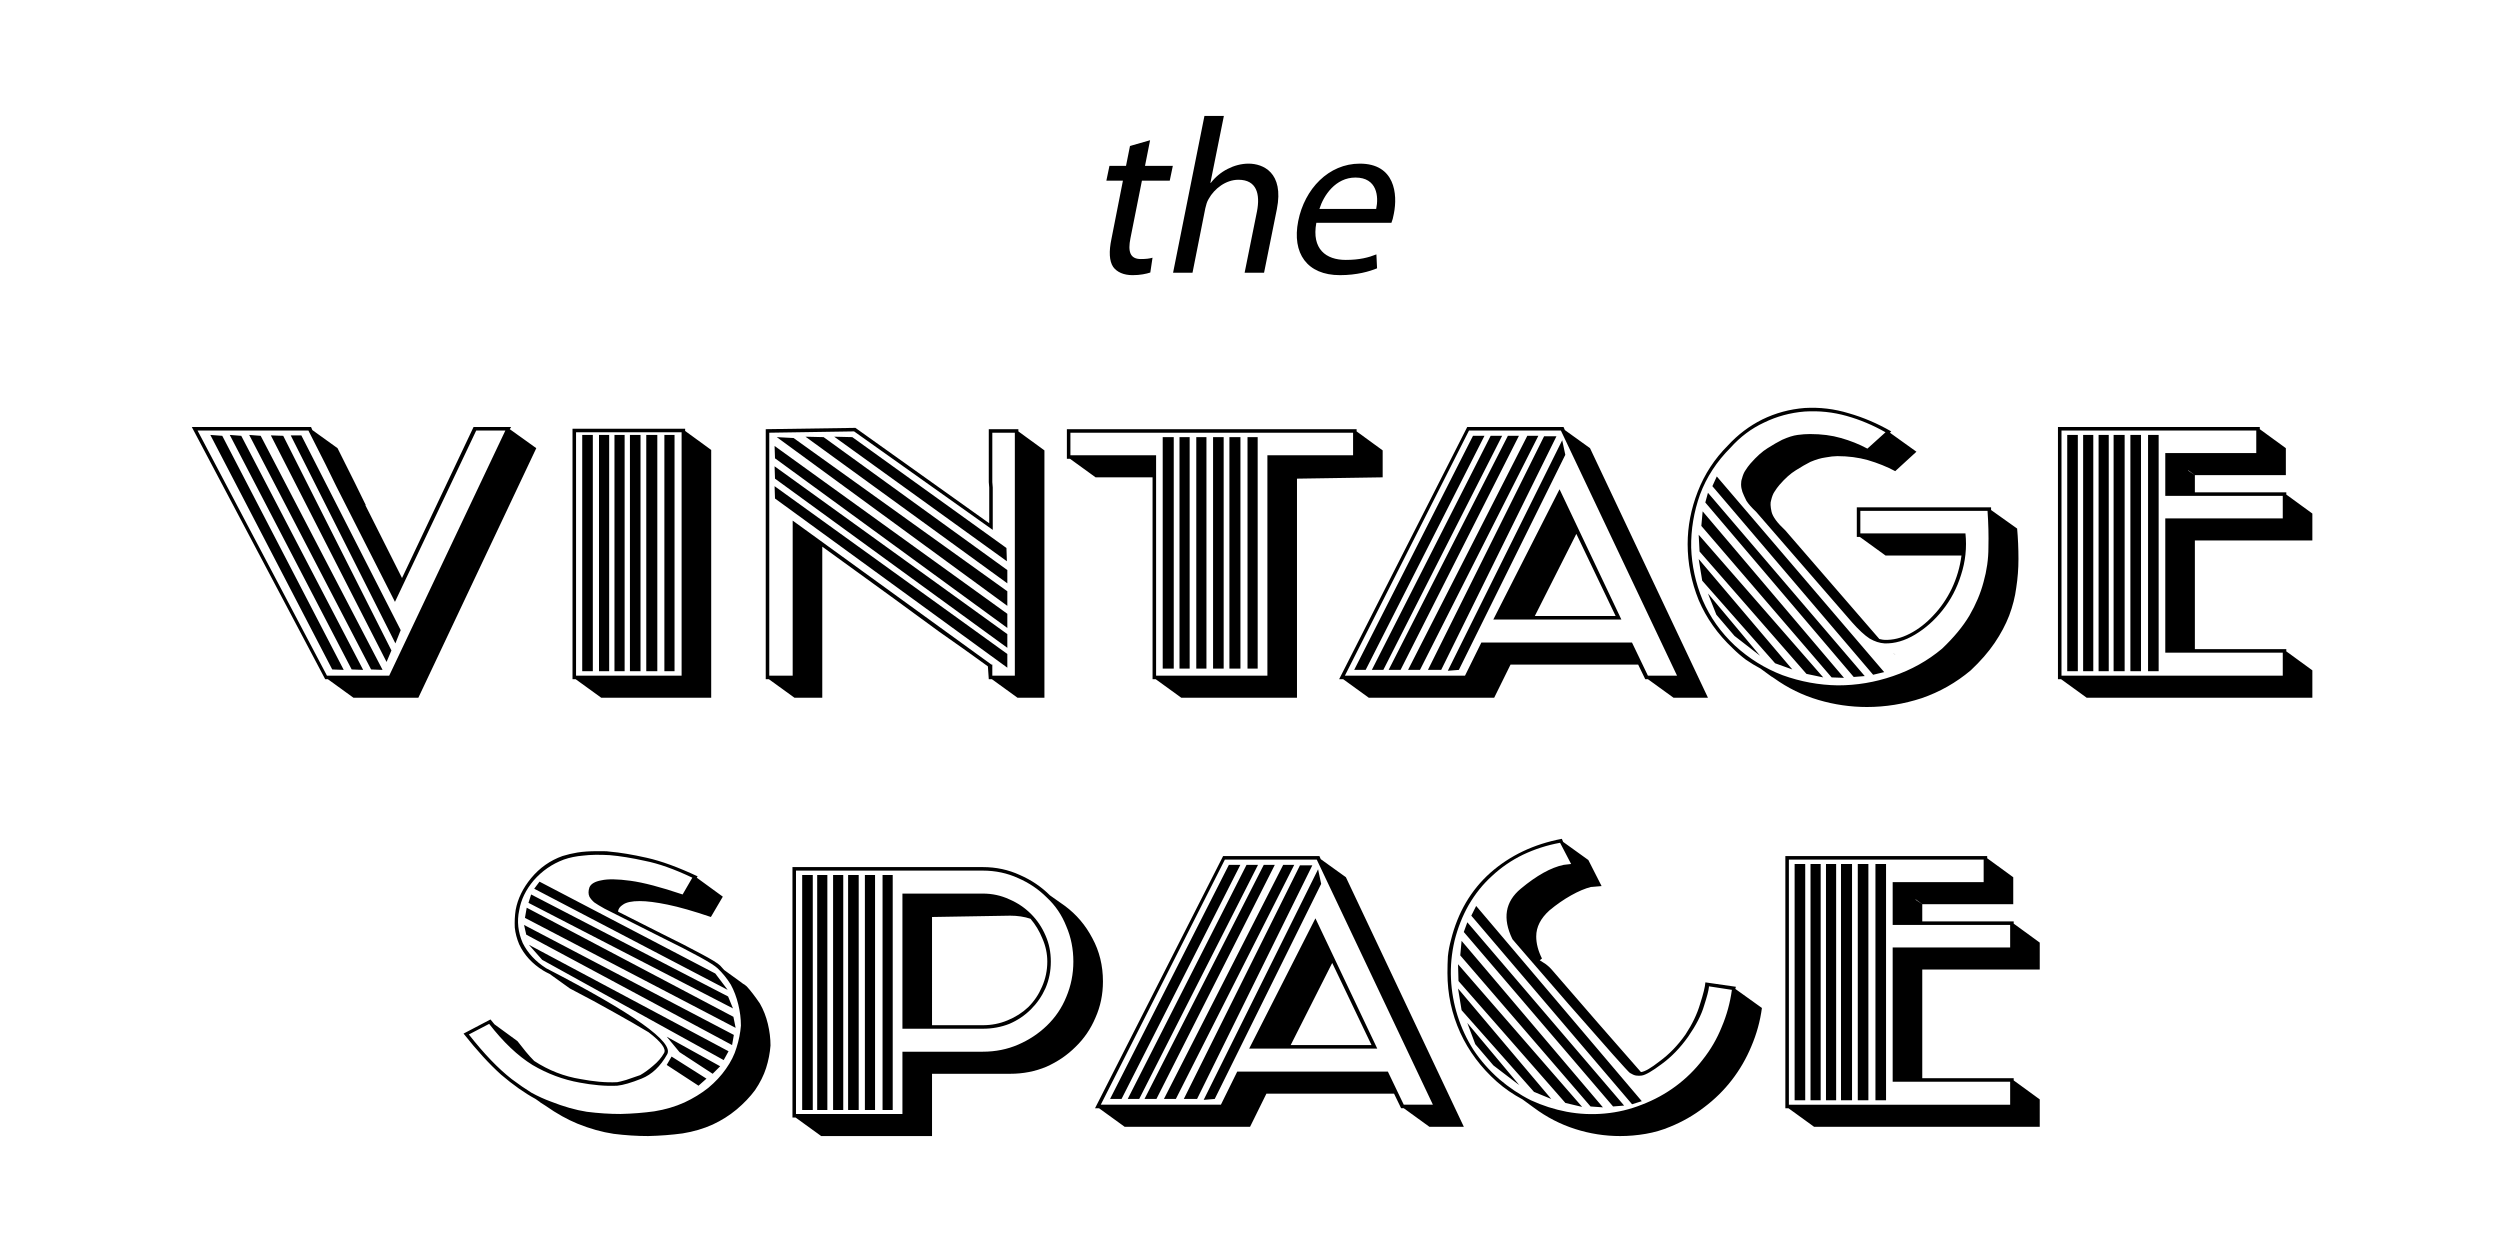
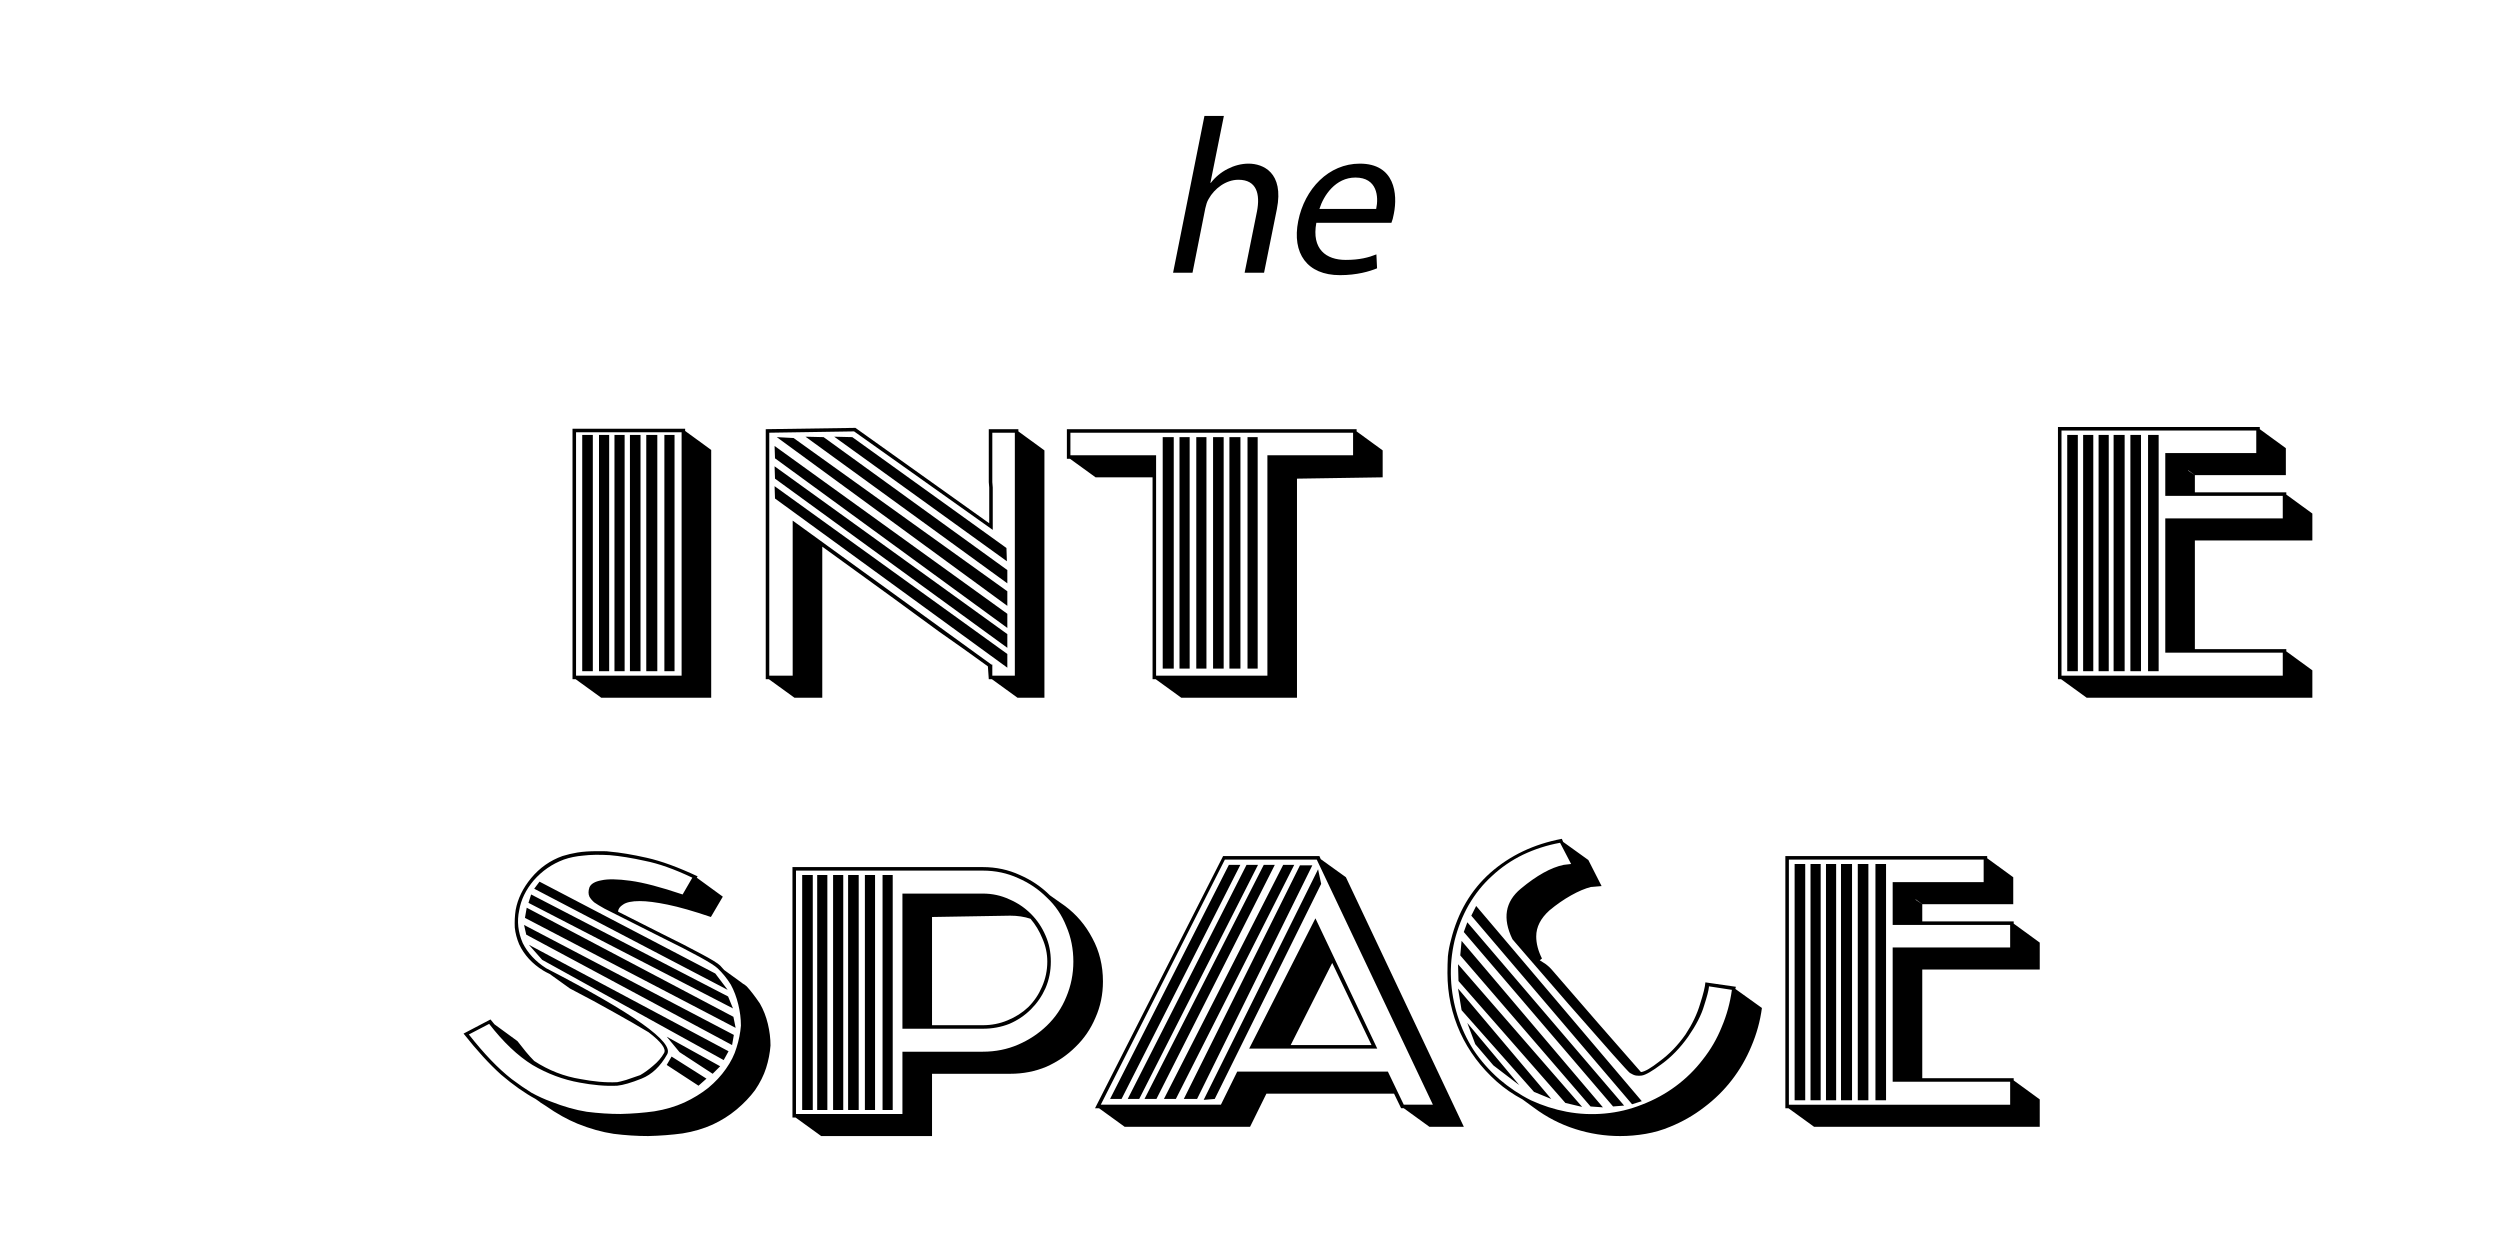
<svg xmlns="http://www.w3.org/2000/svg" xmlns:ns1="http://www.inkscape.org/namespaces/inkscape" xmlns:ns2="http://sodipodi.sourceforge.net/DTD/sodipodi-0.dtd" width="200mm" height="100mm" viewBox="0 0 200 100" version="1.1" id="svg8" ns1:version="0.92.4 (5da689c313, 2019-01-14)" ns2:docname="theVintageSpace-logo.svg">
  <defs id="defs2" />
  <ns2:namedview id="base" pagecolor="#ffffff" bordercolor="#666666" borderopacity="1.0" ns1:pageopacity="0.0" ns1:pageshadow="2" ns1:zoom="0.7" ns1:cx="374.23944" ns1:cy="45.940733" ns1:document-units="mm" ns1:current-layer="layer1" showgrid="false" ns1:window-width="1920" ns1:window-height="991" ns1:window-x="-9" ns1:window-y="-9" ns1:window-maximized="1" />
  <g ns1:label="Livello 1" ns1:groupmode="layer" id="layer1" transform="translate(0,-197)">
    <g id="g3758" transform="translate(-4.3285703e-8,79.341)">
      <g aria-label="the" transform="matrix(0.265,0,0,0.265,60.225,102.596)" style="font-style:normal;font-variant:normal;font-weight:normal;font-stretch:normal;font-size:66.667px;line-height:1.25;font-family:Gloock;-inkscape-font-specification:Gloock;letter-spacing:0px;word-spacing:0px;fill:#000000;fill-opacity:1;stroke:none" id="flowRoot18">
-         <path d="m 113.867,100.909 -1.2,6 h -5 l -0.933,4.467 h 5 l -3.467,17.6 c -0.8,3.8 -0.667,6.667 0.533,8.467 1.133,1.533 3.133,2.467 5.867,2.467 2.267,0 4.133,-0.4 5.333,-0.8 l 0.667,-4.467 c -0.933,0.267 -1.933,0.4 -3.533,0.4 -3.267,0 -3.933,-2.267 -3.133,-6.267 l 3.467,-17.4 h 8.4 L 126.8,106.909 h -8.4 l 1.533,-7.733 z" style="font-style:italic;font-variant:normal;font-weight:normal;font-stretch:normal;font-size:66.667px;font-family:'Myriad Pro';-inkscape-font-specification:'Myriad Pro Italic'" id="path20" />
        <path d="m 126.872,139.176 h 5.867 l 3.867,-19.467 c 0.267,-1.067 0.467,-1.933 1,-2.8 1.733,-3.133 5.2,-5.8 9,-5.8 5.533,0 6.6,4.333 5.6,9.533 l -3.733,18.533 h 5.867 l 3.867,-19.2 c 2.2,-11.067 -4.2,-13.733 -8.533,-13.733 -2.2,0 -4.4,0.6 -6.333,1.6 -2,1 -3.8,2.533 -5.067,4.2 h -0.133 l 4.067,-20.2 h -5.867 z" style="font-style:italic;font-variant:normal;font-weight:normal;font-stretch:normal;font-size:66.667px;font-family:'Myriad Pro';-inkscape-font-specification:'Myriad Pro Italic'" id="path22" />
        <path d="m 192.784,124.109 c 0.267,-0.667 0.533,-1.533 0.733,-2.733 1.2,-5.933 0.333,-15.133 -10.267,-15.133 -9.4,0 -16.667,7.6 -18.6,17.333 -1.933,9.733 2.667,16.333 12.6,16.333 5.133,0 8.933,-1.133 11.2,-2.067 l -0.2,-4.2 c -2.333,0.933 -5.067,1.667 -9.267,1.667 -5.933,0 -10.333,-3.267 -8.867,-11.2 z m -21.733,-4.2 c 1.267,-4.067 4.867,-9.467 10.867,-9.467 6.6,0 7.067,5.8 6.267,9.467 z" style="font-style:italic;font-variant:normal;font-weight:normal;font-stretch:normal;font-size:66.667px;font-family:'Myriad Pro';-inkscape-font-specification:'Myriad Pro Italic'" id="path24" />
      </g>
      <g aria-label="VINTAGE" transform="matrix(0.265,0,0,0.265,-4.949,97)" style="font-style:normal;font-variant:normal;font-weight:normal;font-stretch:normal;font-size:40px;line-height:1.25;font-family:Gloock;-inkscape-font-specification:Gloock;letter-spacing:0px;word-spacing:0px;fill:#000000;fill-opacity:1;stroke:none" id="flowRoot11">
-         <path d="m 118.972,280.058 -36.8,-70.8 3.6,0.267 36.667,70.667 z m 5.867,0 -36.8,-70.8 3.467,0.267 36.8,70.667 z m 5.867,0 -36.8,-70.8 3.467,0.267 36.8,70.667 z m 4.667,-2.267 -34.933,-68.4 3.733,0.133 32.667,64.8 z m 2.667,-5.6 -31.6,-62.8 h 3.2 l 30,58.8 z m -17.867,-47.467 -3.333,-6.8 -5.067,-10 H 78.306 l 39.067,74 h 18.8 l 35.067,-74 h -8.8 l -24.533,51.733 z m -2.533,58.267 h -0.8 L 76.572,206.858 h 36 l 0.4,0.933 7.6,5.467 5.2,10.4 3.333,6.8 h -0.133 l 11.067,22 21.6,-45.6 h 11.333 l -0.4,0.667 8,5.733 -35.6,75.333 h -19.6 z" style="font-style:normal;font-variant:normal;font-weight:normal;font-stretch:normal;font-size:133.333px;font-family:Vintage;-inkscape-font-specification:Vintage" id="path27" />
        <path d="m 194.441,209.258 h 3.2 v 71.333 h -3.2 z m 5.067,0 h 3.067 v 71.333 h -3.067 z m 4.667,0 h 3.067 v 71.333 h -3.067 z m 15.067,0 h 3.067 v 71.333 h -3.067 z m -5.467,0 h 3.333 v 71.333 h -3.333 z m -4.933,0 h 3.2 v 71.333 h -3.2 z m 15.6,72.667 v -6.933 -40.267 -7.067 -12.933 -6.267 h -31.867 v 73.467 z m 8.933,-68.133 v 74.8 h -33.2 l -7.733,-5.6 h -0.933 v -75.6 h 34 v 0.667 z" style="font-style:normal;font-variant:normal;font-weight:normal;font-stretch:normal;font-size:133.333px;font-family:Vintage;-inkscape-font-specification:Vintage" id="path29" />
        <path d="m 270.508,209.791 5.467,0.133 46.533,33.467 0.133,4 z m -17.867,18.667 -0.133,-3.733 70.267,50.667 v 4.133 z m 0,-6 -0.133,-3.733 70.267,50.667 v 4.133 z m 9.2,-12.667 5.467,0.133 55.467,40.133 v 4 z m -8.667,0.133 5.067,0.267 64.533,46.267 v 4.4 z m -0.533,6.4 -0.133,-3.733 70.267,50.667 v 4.267 z m 65.6,7.2 0.133,1.6 v 12.8 l -41.867,-29.733 -25.6,0.4 v 14.933 3.467 3.467 51.467 h 7.067 v -46.8 l 60,43.467 h 0.267 v 3.333 h 6.8 v -73.333 h -6.8 z m -1.067,-16 h 8.933 v 0.667 l 7.867,5.733 v 74.667 h -8.133 l -7.733,-5.6 h -0.933 l -0.267,-3.867 q -7.333,-5.333 -14.8,-10.533 -7.333,-5.333 -14.4,-10.533 l -20.8,-15.067 v 45.6 h -8.4 l -7.733,-5.6 h -0.933 v -75.467 l 27.067,-0.4 40.4,28.8 v -10.8 l -0.133,-1.6 z m -40,42.533 0.4,0.4 z m -17.333,-12.533 v -0.133 z" style="font-style:normal;font-variant:normal;font-weight:normal;font-stretch:normal;font-size:133.333px;font-family:Vintage;-inkscape-font-specification:Vintage" id="path31" />
        <path d="m 369.683,209.925 h 3.333 v 69.867 h -3.333 z m 5.067,0 h 3.067 v 69.867 h -3.067 z m 5.067,0 h 3.067 v 69.867 h -3.067 z m 15.467,0 h 3.067 v 69.867 h -3.067 z m -5.467,0 h 3.333 v 69.867 h -3.333 z m -4.933,0 h 3.2 v 69.867 h -3.2 z m 20.133,-1.333 h -37.333 -25.867 v 6.8 h 25.867 v 66.533 h 33.6 v -7.2 -11.467 -6.933 -21.467 -4.4 -2.667 -0.933 -3.333 -7.733 -0.4 h 25.867 v -6.8 z m 23.2,-0.4 7.867,5.733 v 8.133 l -25.867,0.4 v 66.133 h -34.933 l -7.733,-5.6 h -0.933 v -60.933 h -17.2 l -7.733,-5.6 h -0.933 v -8.933 h 87.467 z" style="font-style:normal;font-variant:normal;font-weight:normal;font-stretch:normal;font-size:133.333px;font-family:Vintage;-inkscape-font-specification:Vintage" id="path33" />
-         <path d="m 466.818,209.525 -35.867,70.667 h -3.467 l 35.867,-70.667 z m 5.333,0 -35.867,70.667 h -3.467 l 35.867,-70.667 z m 5.067,0 -35.733,70.667 h -3.6 l 36,-70.667 z m 14,5.733 -32.133,64.933 -3.333,0.267 34.533,-69.6 z m -2.667,-5.6 -34.8,70.533 h -4 l 35.067,-70.533 z m -5.467,-0.133 -35.733,70.667 h -3.6 l 36,-70.667 z m 28.267,62.4 4.8,10 h 8.8 l -35.067,-74 h -27.733 l -37.467,74 h 36.267 l 4.933,-10 z m -3.2,-6.933 h -38.667 l 20,-39.333 z m -84,18 h -1.2 l 38.667,-76.133 h 29.067 l 0.4,0.933 7.6,5.467 35.6,75.333 h -10.4 l -7.733,-5.6 h -0.8 l -2.133,-4.4 h -38.533 l -4.933,10 h -37.867 z m 70.4,-43.867 -12.533,24.8 h 24.4 z" style="font-style:normal;font-variant:normal;font-weight:normal;font-stretch:normal;font-size:133.333px;font-family:Vintage;-inkscape-font-specification:Vintage" id="path35" />
-         <path d="m 536.818,263.525 -2.533,-6.4 15.733,18.8 -7.733,-6 z m -4.267,-10.267 -1.067,-6.533 28.267,33.333 -5.2,-1.867 z m -0.8,-8.8 -0.267,-5.067 37.6,43.067 -5.067,-1.067 z m 3.867,-19.733 1.333,-2.933 50.533,59.067 -3.333,0.8 z m -2.133,4.933 0.8,-2.933 47.333,55.333 -3.333,0.267 z m -1.2,7.067 0.4,-4.4 42.667,50.267 -3.733,-0.133 z m 72.667,37.067 q 5.333,-5.067 8.267,-10 2.933,-5.067 4.267,-10.133 1.467,-5.2 1.467,-10.4 0.133,-5.333 -0.267,-11.067 h -38.4 v 6.8 h 31.733 q 0.667,6.4 -1.333,12.533 -1.867,6 -5.6,10.667 -3.6,4.533 -8.267,7.333 -4.667,2.8 -9.2,2.667 -2.267,-0.133 -4.533,-1.467 -2.267,-1.467 -5.333,-4.933 L 548.818,232.458 q -2,-1.867 -2.933,-3.333 -0.8,-1.6 -1.2,-2.667 -0.4,-1.2 -0.4,-2.267 0,-1.067 0.267,-1.733 0.4,-1.6 1.067,-2.533 0.667,-1.067 1.467,-2 2.8,-3.2 5.2,-4.667 2.533,-1.6 4.4,-2.533 2.667,-1.2 4.667,-1.467 2,-0.267 3.733,-0.267 5.2,0 9.333,1.2 4.267,1.2 8,3.2 l 5.467,-4.933 q -5.6,-3.2 -11.733,-4.933 -6.133,-1.733 -12.667,-1.333 -6.533,0.533 -12.267,3.333 -5.733,2.667 -10.133,7.6 -6.267,6.267 -9.2,14.133 -2.8,7.867 -2.667,16 0.267,8.133 3.467,15.867 3.333,7.733 9.733,13.733 6.4,5.867 14.4,8.933 8.133,2.933 16.667,3.067 8.533,0 16.667,-2.8 8.267,-2.8 14.8,-8.267 z m -51.467,8.4 0.133,0.133 -3.467,-2.533 q -2.267,-1.2 -4.4,-2.667 -2.133,-1.6 -4,-3.467 -6.8,-6.4 -10.267,-14.533 -3.333,-8.267 -3.333,-16.933 0,-8 3.067,-15.867 3.067,-7.867 9.067,-13.867 4.533,-4.933 10.4,-7.867 6,-2.933 12.8,-3.467 6.8,-0.4 13.333,1.6 6.533,1.867 12.8,5.467 l -0.4,0.4 8,5.733 -6.4,5.867 q -3.733,-2 -8.267,-3.333 -4.267,-1.2 -9.2,-1.2 -1.467,0 -3.6,0.4 -2,0.267 -4.533,1.333 -1.867,0.933 -4.4,2.533 -2.4,1.467 -4.933,4.4 -0.8,0.933 -1.467,2 -0.667,0.933 -1.067,2.667 -0.4,1.067 0.133,3.467 0.533,2.267 4.133,5.6 l 28.4,32.8 q 1.067,0.267 1.6,0.267 3.733,0.133 7.6,-1.867 3.867,-2 7.067,-5.467 3.333,-3.467 5.6,-8.133 2.267,-4.8 2.933,-10 h -22.933 l -7.733,-5.6 h -0.933 v -8.933 h 40.533 v 0.8 l 7.867,5.6 q 0.4,4.4 0.4,9.2 0,4.4 -0.667,8.667 -0.533,4.133 -2.133,8.4 -1.6,4.133 -4.4,8.267 -2.8,4.133 -7.2,8.267 -6.667,5.6 -14.8,8.4 -8.133,2.667 -16.533,2.667 -7.467,0 -14.667,-2.133 -7.2,-2.133 -13.333,-6.533 z m 37.467,-6.533 q -0.533,-0.267 -0.8,-0.533 z m -8.267,-6 q 0,0 0.267,0.267 z m -35.467,8 h -0.133 z" style="font-style:normal;font-variant:normal;font-weight:normal;font-stretch:normal;font-size:133.333px;font-family:Vintage;-inkscape-font-specification:Vintage" id="path37" />
        <path d="m 642.745,209.258 h 3.2 v 71.333 h -3.2 z m 4.8,0 h 3.067 v 71.333 h -3.067 z m 4.667,0 h 3.067 v 71.333 h -3.067 z m 14.933,0 h 3.2 v 71.333 h -3.2 z m -5.333,0 h 3.2 v 71.333 h -3.2 z m -5.067,0 h 3.333 v 71.333 h -3.333 z m 15.6,65.733 v -40.533 h 35.467 v -6.8 h -35.467 v -12.933 h 27.467 v -6.8 h -58.8 v 74 h 66.8 v -6.933 z m -23.733,13.6 -7.733,-5.6 h -0.933 v -76.133 h 60.933 v 0.667 l 7.867,5.733 v 8.133 h -27.467 v 5.2 h 27.6 v 0.667 l 7.867,5.733 v 8.133 h -35.467 v 32.8 h 27.6 v 0.667 l 7.867,5.733 v 8.267 z m 30.667,-68.533 2,1.333 -2,-1.467 z" style="font-style:normal;font-variant:normal;font-weight:normal;font-stretch:normal;font-size:133.333px;font-family:Vintage;-inkscape-font-specification:Vintage" id="path39" />
      </g>
      <g aria-label="space" transform="matrix(0.265,0,0,0.265,16.51,131.325)" ns1:transform-center-x="34.017857" ns1:transform-center-y="-65.767857" style="font-style:normal;font-variant:normal;font-weight:normal;font-stretch:normal;font-size:40px;line-height:1.25;font-family:Gloock;-inkscape-font-specification:Gloock;letter-spacing:0px;word-spacing:0px;fill:#000000;fill-opacity:1;stroke:none" id="flowRoot11-3">
        <path d="m 148.572,276.191 -9.6,-6.267 1.467,-2.533 10.533,6.667 z m 4.267,-3.6 -10,-6.533 -3.867,-4.667 16.133,8.933 z m 3.333,-4.133 -54.8,-30.267 -4,-4.533 60.267,32.133 z m 3.6,-9.733 -63.6,-33.2 0.533,-3.067 62.4,32.933 z m -1.067,5.2 -62.133,-33.333 -0.667,-2.933 63.333,33.2 z m 0.267,-11.067 -61.733,-31.867 0.8,-2.533 59.467,30.8 z m -1.6,-5.6 -58.4,-30.533 1.6,-2.133 53.067,27.733 z m -32.267,37.467 q 5.333,-0.133 10.133,-0.8 4.933,-0.8 9.067,-2.667 4,-1.867 7.2,-4.4 3.2,-2.667 5.333,-5.733 2.267,-3.2 3.2,-6.4 1.067,-3.333 1.333,-6.667 0,-3.2 -0.8,-6.4 -0.8,-3.333 -2.267,-6 -1.733,-2.8 -4,-4.933 -2.267,-2.133 -17.2,-9.467 -14.8,-7.467 -16.933,-8.533 -2.133,-1.2 -3.067,-1.867 -0.933,-0.8 -1.467,-1.733 -0.533,-1.2 0,-2.8 0.667,-1.6 3.6,-2.133 2.933,-0.667 8.8,0.133 5.867,0.8 15.733,4.133 l 2.933,-5.067 q -8.133,-3.867 -14.267,-5.067 -6,-1.333 -10.667,-1.733 -4.8,-0.267 -8,0.133 -3.2,0.267 -5.867,1.2 -5.333,2 -9.067,6.267 -3.6,4.267 -4.4,9.067 -1.067,4.933 1.067,9.867 2.267,4.533 7.067,7.6 39.733,20.533 36.533,26 -3.067,5.467 -7.733,7.333 -4.667,1.867 -7.333,2.133 -2.667,0.133 -5.6,-0.133 -2.933,-0.267 -5.733,-0.8 -7.467,-1.333 -14.267,-5.333 -6.667,-4.133 -13.067,-12.4 l -6.133,3.2 q 3.467,4.4 6.667,7.733 3.2,3.333 6.267,5.733 3.2,2.4 6,4.133 2.933,1.6 5.867,2.667 5.733,2.267 10.8,3.067 5.2,0.667 10.267,0.667 z m 36.533,-39.6 q 0.267,0.267 0.8,0.533 l 0.667,0.533 q 1.733,1.867 4,5.2 1.6,2.8 2.4,6.133 0.8,3.333 0.8,6.533 -0.267,3.467 -1.333,6.8 -1.067,3.333 -3.333,6.667 -2.267,3.067 -5.6,5.867 -3.2,2.667 -7.2,4.533 -4.133,1.867 -9.067,2.667 -4.933,0.667 -10.4,0.8 -5.067,0 -10.4,-0.667 -5.333,-0.8 -10.933,-3.067 -2.267,-0.933 -4.667,-2.267 -2.4,-1.333 -5.067,-3.2 l -1.467,-0.933 -0.133,-0.133 -1.333,-0.933 q -4.933,-2.667 -10.4,-7.333 -5.333,-4.8 -11.333,-12.4 l 8.133,-4.267 1.2,1.467 6.933,5.067 q 1.333,1.733 2.533,3.2 1.2,1.467 2.533,2.8 6.533,4.267 14,5.467 2.8,0.533 5.6,0.8 2.933,0.267 5.467,0.133 0.8,-0.133 2.667,-0.667 2,-0.667 4.267,-1.467 1.867,-1.067 3.867,-2.8 2.133,-1.733 3.333,-3.867 1.067,-1.867 -4.667,-6.267 -4.4,-2.667 -10.4,-6 -5.867,-3.333 -13.333,-7.2 l -6.133,-4.4 q -0.533,-0.267 -1.067,-0.533 -0.4,-0.267 -0.933,-0.533 -4.933,-3.067 -7.2,-7.867 -1.067,-2.533 -1.333,-5.067 -0.133,-2.667 0.267,-5.333 0.933,-5.067 4.667,-9.6 3.867,-4.667 9.467,-6.667 2.133,-0.667 4.533,-1.067 2.533,-0.4 5.867,-0.4 0.667,0 1.867,0 1.2,0 2,0.133 4.667,0.4 11.2,1.867 6.533,1.467 15.333,5.6 l -0.267,0.4 7.867,5.733 -3.6,6.133 q -7.867,-2.667 -13.067,-3.733 -5.2,-1.067 -8.4,-1.067 -3.6,0 -5.067,1.067 -1.467,0.933 -1.467,2.133 l 13.2,6.667 q 7.067,3.467 11.733,6 4.8,2.533 5.867,3.6 l 1.2,1.333 z" style="font-style:normal;font-variant:normal;font-weight:normal;font-stretch:normal;font-size:133.333px;font-family:Vintage;-inkscape-font-specification:Vintage" id="path42" />
        <path d="m 179.864,212.591 h 3.2 v 70.933 h -3.2 z m 4.533,0 h 3.067 v 70.933 h -3.067 z m 4.8,0 h 3.067 v 70.933 h -3.067 z m 14.933,0 h 3.067 v 70.933 h -3.067 z m -5.333,0 h 3.067 v 70.933 h -3.067 z m -5.067,0 h 3.2 v 70.933 h -3.2 z m 20.267,-1.333 h -36 v 73.467 h 32.133 v -7.333 -11.467 h 24.267 q 5.733,0 10.667,-2.133 4.933,-2.133 8.667,-5.733 3.867,-3.733 5.867,-8.667 2.133,-5.067 2.133,-10.667 0,-5.733 -2.133,-10.667 -2,-5.067 -5.867,-8.667 -3.733,-3.733 -8.667,-5.867 -4.933,-2.267 -10.667,-2.267 z m -3.867,47.733 v -32.667 -7.733 -0.4 h 24.267 q 4.267,0 8,1.733 3.733,1.6 6.533,4.4 2.8,2.8 4.4,6.533 1.6,3.6 1.6,7.867 0,4.267 -1.6,8 -1.6,3.6 -4.4,6.4 -2.8,2.8 -6.533,4.4 -3.733,1.467 -8,1.467 z m 24.267,-48.8 q 6,0 11.2,2.4 5.2,2.267 9.067,6.133 l 4.533,3.2 q 5.2,3.867 8.267,9.733 3.2,5.867 3.2,13.067 0,5.867 -2.267,10.933 -2.133,5.067 -6,8.8 -3.733,3.733 -8.8,6 -5.067,2.133 -10.933,2.133 h -23.6 v 18.8 h -33.467 l -7.733,-5.6 h -0.933 v -75.6 z m -15.333,47.733 h 15.333 q 4,0 7.467,-1.467 3.6,-1.467 6.267,-4 2.667,-2.667 4.133,-6.133 1.6,-3.6 1.6,-7.6 0,-3.6 -1.467,-6.933 -1.333,-3.333 -3.6,-6 -2.8,-0.933 -6.133,-0.933 l -23.6,0.4 z m 32.533,-41.467 -0.667,-0.533 z" style="font-style:normal;font-variant:normal;font-weight:normal;font-stretch:normal;font-size:133.333px;font-family:Vintage;-inkscape-font-specification:Vintage" id="path44" />
        <path d="m 312.143,209.525 -35.867,70.667 h -3.467 l 35.867,-70.667 z m 5.333,0 -35.867,70.667 h -3.467 l 35.867,-70.667 z m 5.067,0 -35.733,70.667 h -3.6 l 36,-70.667 z m 14,5.733 -32.133,64.933 -3.333,0.267 34.533,-69.6 z m -2.667,-5.6 -34.8,70.533 h -4 l 35.067,-70.533 z m -5.467,-0.133 -35.733,70.667 h -3.6 l 36,-70.667 z m 28.267,62.4 4.8,10 h 8.8 l -35.067,-74 h -27.733 l -37.467,74 h 36.267 l 4.933,-10 z m -3.2,-6.933 h -38.667 l 20,-39.333 z m -84,18 h -1.2 l 38.667,-76.133 h 29.067 l 0.4,0.933 7.6,5.467 35.6,75.333 h -10.4 l -7.733,-5.6 h -0.8 l -2.133,-4.4 h -38.533 l -4.933,10 h -37.867 z m 70.4,-43.867 -12.533,24.8 h 24.4 z" style="font-style:normal;font-variant:normal;font-weight:normal;font-stretch:normal;font-size:133.333px;font-family:Vintage;-inkscape-font-specification:Vintage" id="path46" />
        <path d="m 383.064,263.658 -2.4,-6.4 15.733,18.8 -7.867,-6 z m -4.133,-10.267 -1.067,-6.533 28.133,33.333 -5.2,-2.133 z m -0.933,-8.8 -0.133,-5.067 37.467,43.067 -5.067,-1.2 z m 3.867,-19.733 1.467,-2.933 50,58.933 -2.933,0.933 z m -2.267,4.933 1.067,-2.933 47.333,55.333 -3.333,0.267 z m -1.067,7.067 0.4,-4.4 42.667,50.267 -3.733,-0.267 z m 75.067,9.333 v 0.267 q -0.133,1.467 -1.467,5.6 -1.2,4.133 -4.8,9.333 -3.6,5.067 -8,8.267 -4.267,3.2 -6,3.467 -0.8,0.133 -1.733,0 -0.8,-0.133 -1.867,-0.8 -0.933,-0.667 -18.533,-20.8 -17.467,-20.133 -16.933,-19.6 -4.533,-9.333 2.533,-15.2 7.2,-6 12.933,-7.2 l 2.267,-0.267 -3.333,-6.4 q -5.867,1.067 -11.2,3.6 -5.2,2.533 -9.333,6.4 -4.133,3.733 -7.067,8.8 -2.8,4.933 -4.267,10.8 -1.333,5.733 -1.067,11.467 0.267,5.733 2,11.2 1.733,5.467 4.8,10.267 3.2,4.8 7.733,8.8 4.533,3.867 9.6,6.4 5.2,2.4 10.8,3.467 5.733,1.067 11.467,0.533 5.867,-0.533 11.2,-2.667 5.6,-2.133 10.267,-5.6 4.667,-3.467 8.133,-8 3.6,-4.533 5.733,-9.867 2.267,-5.333 3.067,-11.2 z m 8.133,0.133 q 0,0.267 -0.133,0.4 0,0 0,0.267 l 8,5.733 q -0.8,6 -3.2,11.6 -2.267,5.467 -5.867,10.133 -3.6,4.667 -8.4,8.267 -4.667,3.6 -10.267,5.867 -3.467,1.467 -7.333,2.133 -3.867,0.667 -7.733,0.667 -6.933,0 -13.6,-2.133 -6.667,-2.133 -12.4,-6.4 l -3.467,-2.533 q -4.267,-2.267 -7.733,-5.333 -7.2,-6.4 -11.067,-14.8 -3.867,-8.533 -3.867,-18 0,-2.667 0.133,-5.067 0.267,-2.533 0.933,-4.933 3.067,-12.4 11.867,-20.267 8.933,-7.867 21.6,-10.267 l 0.4,0.933 7.6,5.467 4,7.867 -3.067,0.267 h -0.133 q -2.667,0.667 -6,2.533 -3.333,1.867 -6.533,4.533 -4,3.6 -4,7.867 0,3.2 1.733,6.667 l -0.667,0.533 1.867,1.2 q 1.067,0.8 1.733,1.6 l 13.867,16 13.067,14.933 h 0.133 q 1.733,-0.267 5.467,-3.2 4.4,-3.2 7.867,-8.133 3.067,-4.667 4.4,-9.2 1.467,-4.533 1.6,-6.533 z" style="font-style:normal;font-variant:normal;font-weight:normal;font-stretch:normal;font-size:133.333px;font-family:Vintage;-inkscape-font-specification:Vintage" id="path48" />
        <path d="m 479.47,209.258 h 3.2 v 71.333 h -3.2 z m 4.8,0 h 3.067 v 71.333 h -3.067 z m 4.667,0 h 3.067 v 71.333 h -3.067 z m 14.933,0 h 3.2 v 71.333 h -3.2 z m -5.333,0 h 3.2 v 71.333 h -3.2 z m -5.067,0 h 3.333 v 71.333 h -3.333 z m 15.6,65.733 v -40.533 h 35.467 v -6.8 h -35.467 v -12.933 h 27.467 v -6.8 h -58.8 v 74 h 66.8 v -6.933 z m -23.733,13.6 -7.733,-5.6 h -0.933 v -76.133 h 60.933 v 0.667 l 7.867,5.733 v 8.133 h -27.467 v 5.2 h 27.6 v 0.667 l 7.867,5.733 v 8.133 h -35.467 v 32.8 h 27.6 v 0.667 l 7.867,5.733 v 8.267 z m 30.667,-68.533 2,1.333 -2,-1.467 z" style="font-style:normal;font-variant:normal;font-weight:normal;font-stretch:normal;font-size:133.333px;font-family:Vintage;-inkscape-font-specification:Vintage" id="path50" />
      </g>
    </g>
  </g>
</svg>